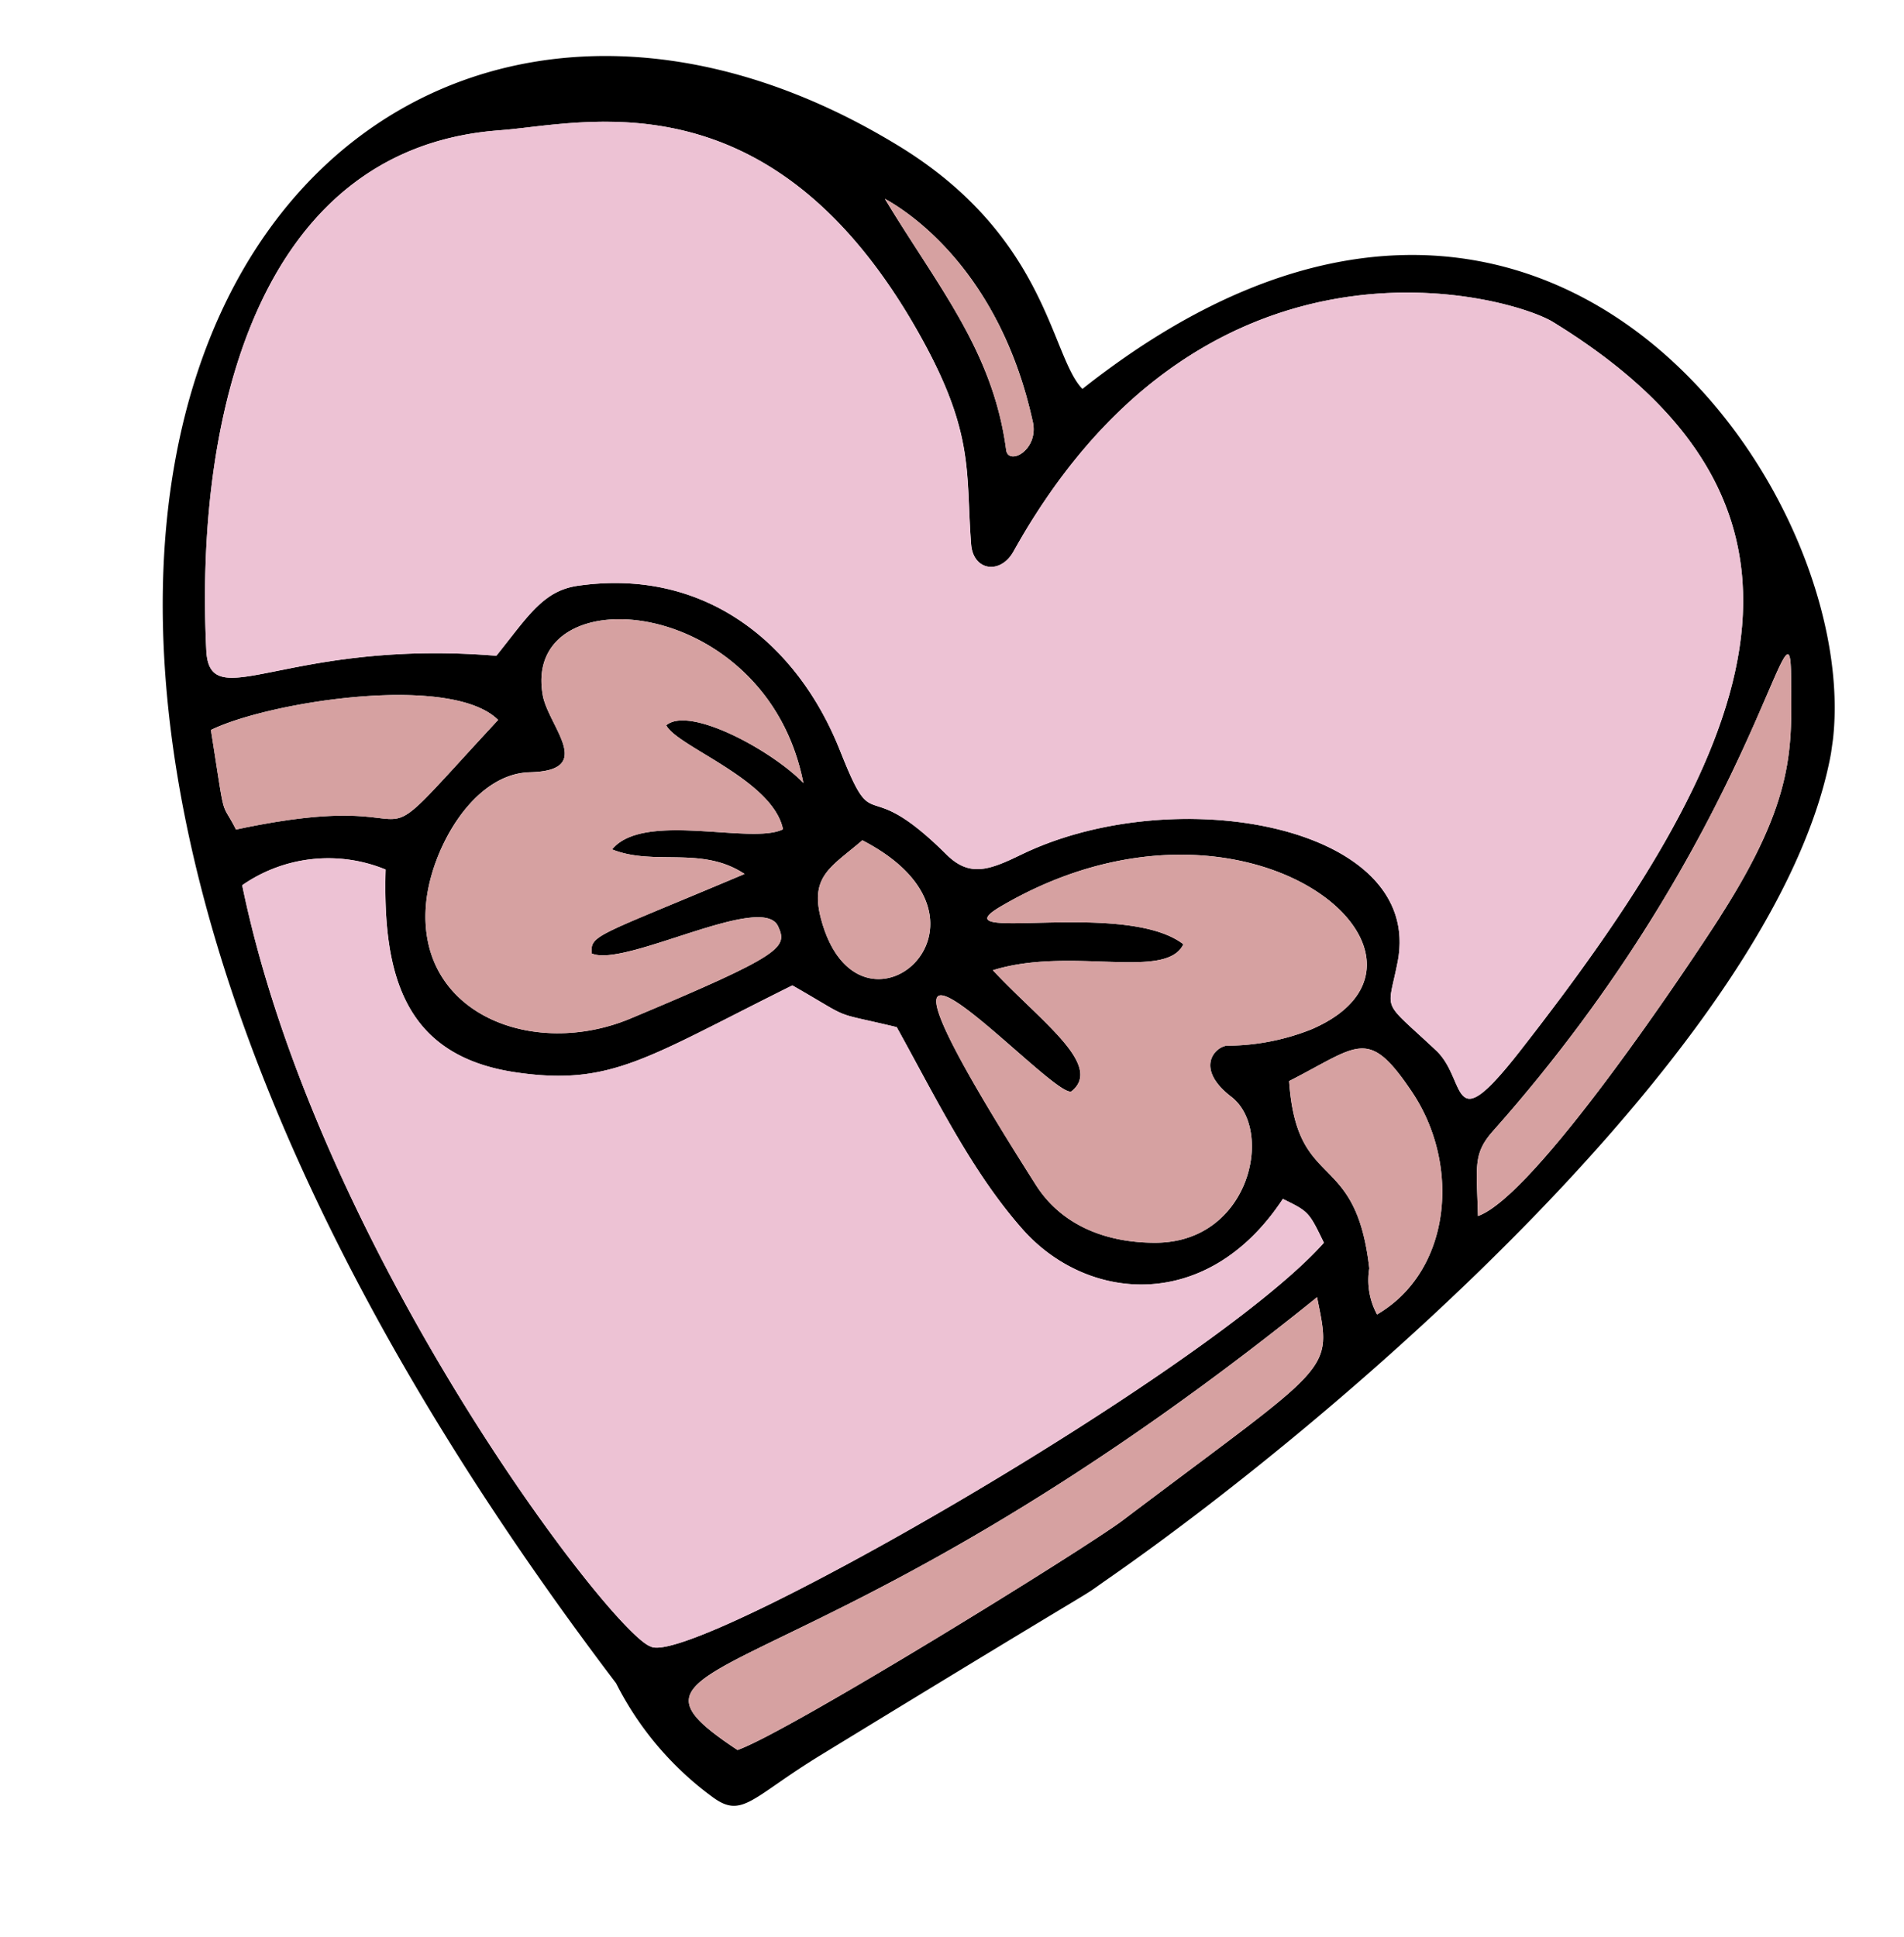
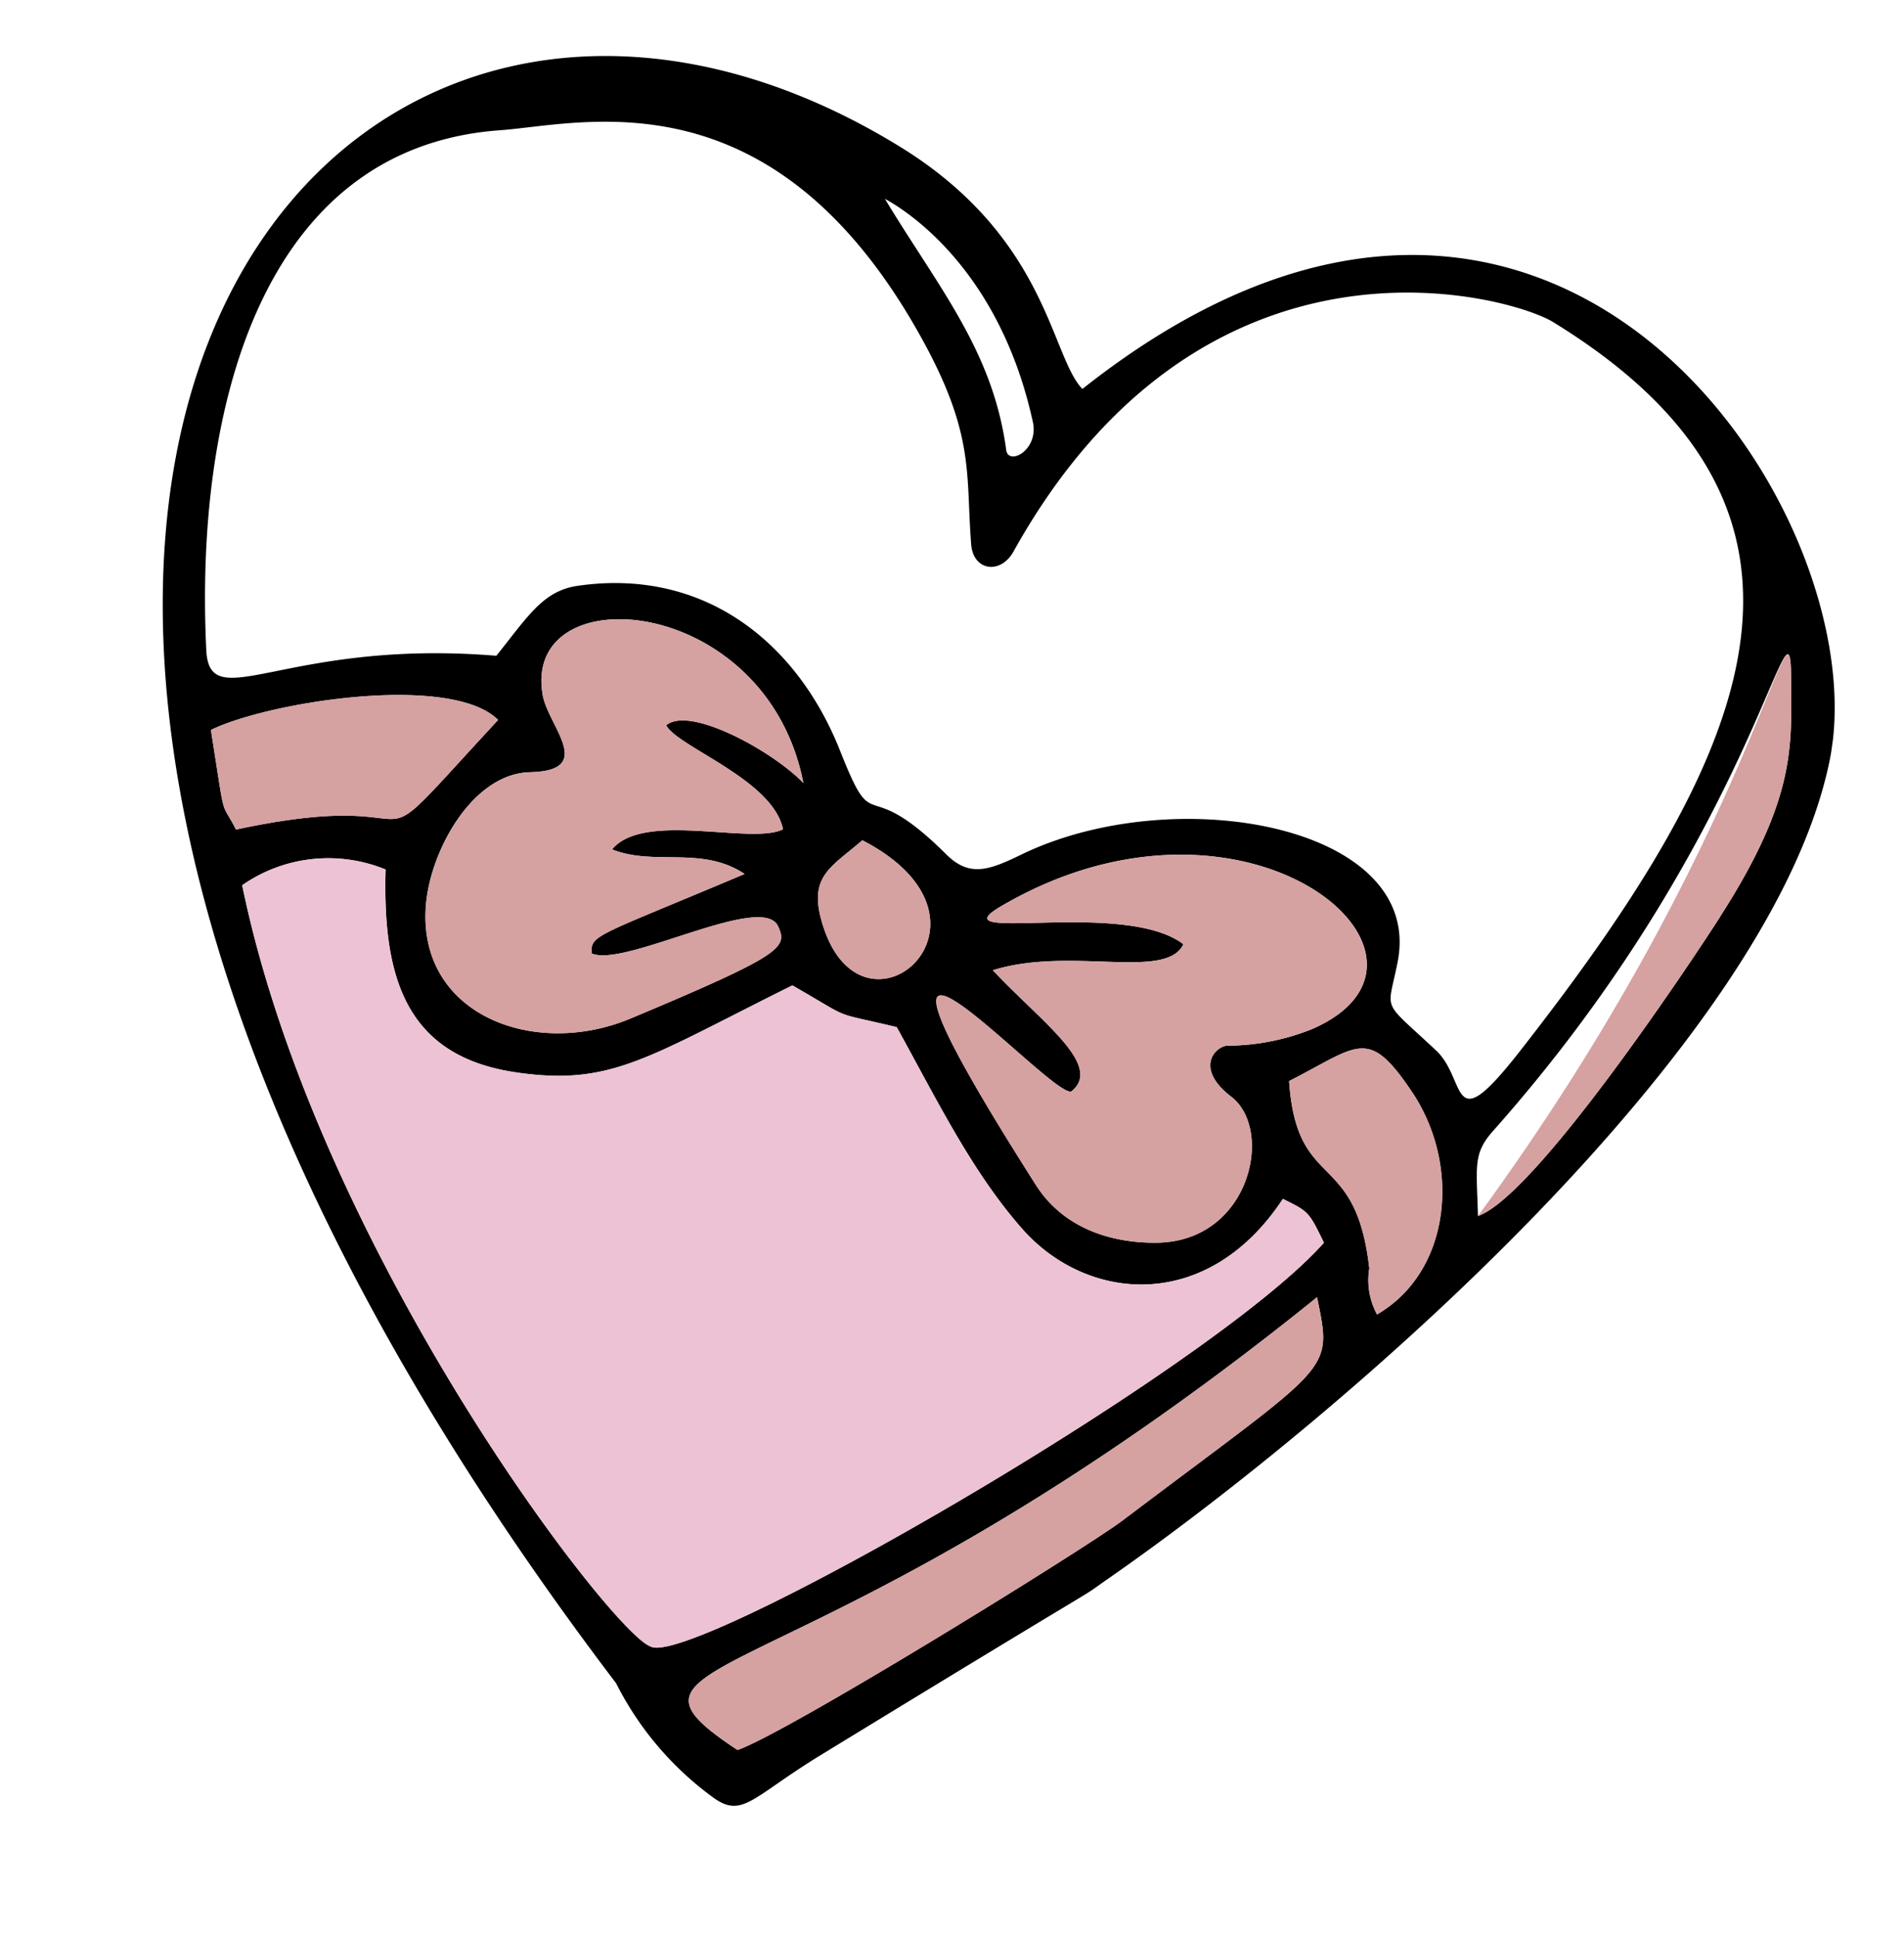
<svg xmlns="http://www.w3.org/2000/svg" width="118.656" height="120.691" viewBox="0 0 118.656 120.691">
  <defs>
    <clipPath id="clip-path">
      <rect id="Rectangle_2789" data-name="Rectangle 2789" width="104.762" height="107.154" fill="none" />
    </clipPath>
  </defs>
  <g id="present" transform="translate(14.913) rotate(8)">
    <g id="Group_6159" data-name="Group 6159" clip-path="url(#clip-path)">
      <path id="Path_11459" data-name="Path 11459" d="M55.4,16.685c-2.244-1.743-3.465-9.079-13.441-13.4-38.6-16.738-69.144,32.725-4.111,97.309a19.9,19.9,0,0,0,6.981,6.209c2,1.064,2.39-.355,6.272-3.548C68.965,88.563,65.166,91.871,67.3,89.888c13.232-12.262,36.367-38.778,37.442-56.8.929-15.4-23.438-43.567-49.338-16.4m-2.776,2.452c.637,1.711-1.127,2.953-1.4,1.972-1.67-6-5.625-9.475-9.663-14.443,1.649.616,7.733,3.5,11.061,12.47M4.579,45.288c3.3-2.233,14.307-5.6,17.636-3.11-8.014,11.531-2,4.2-15.225,9.037-1.263-1.805-.637-.115-2.411-5.927m20.182-5.009C22.35,33.026,37.648,32,41.6,43.42c-2.223-1.732-7.711-3.788-8.964-2.369.856,1.231,7.054,2.421,8.108,5.405-1.805,1.252-8.776.073-10.373,2.724,2.786.678,5.479-1.023,8.39.365-8.63,5.165-9,5.082-8.745,6.23,2.129.626,9.976-5.27,11.26-3.3.8,1.231.574,1.7-8.306,6.981-5.646,3.35-13.243,1.576-13.608-5.28-.178-3.433,1.774-8.473,5.27-9.047,4.07-.668.762-2.964.125-4.853m14.9,57.749C37.221,97.6,15.693,76.562,7.856,54.6a9.39,9.39,0,0,1,8.714-2.212c.741,6.585,2.786,11.364,9.851,11.385,5.959.021,7.889-2.035,16.258-7.764,4.195,1.68,2.421,1.252,6.8,1.67,3.1,4.122,5.886,8.265,9.5,11.364C63.6,73,71.135,72.649,74.8,64.927c1.711.564,1.711.564,2.912,2.348-5.927,8.912-35.47,31.8-38.047,30.753m6.073-51.582c10.467,3.673,1.628,13.535-1.878,5.186-1.064-2.536.209-3.287,1.878-5.186m9.183,6.887c4.581-2.17,10.769-.845,11.531-3.256-4.049-2.306-15.308,2.191-11.583-.762,13.952-11.041,29.7-.866,20.234,4.894a14.329,14.329,0,0,1-5.113,1.753c-.772.24-1.712,1.722.741,3.11,2.943,1.67,2.421,8.776-3.339,9.653-2.995.449-5.979-.188-7.962-2.525-17.782-20.85.511-5.124,1.409-6.094,1.732-1.889-2.588-4.07-5.917-6.772M67.712,86.142c-2.024,2.035-18.8,15.977-21.789,17.521-10.561-5.03,4.049-3.256,31.838-32.965,1.618,4.591,1.618,3.746-10.049,15.444m13.9-14.9a4.5,4.5,0,0,1-.877-2.776c-1.889-7.325-5.124-4-6.574-10.863,4-2.8,4.383-4.059,7.659-.417,3.7,4.112,3.986,10.759-.209,14.056m1.357-16.8c-3.9-2.755-3.318-1.837-3.141-5.145.449-8.651-15.309-9.267-24.137-3.36-1.847,1.242-3.005,1.889-4.654.647-5.969-4.466-4.414-.115-7.461-5.489-3.538-6.219-9.9-10.133-17.625-7.879-2.087.616-2.786,2.306-4.4,5.019C8.377,39,4.381,44.526,3.6,40.4.812,25.763,2.565,8.931,17.2,5.78c5-1.075,15.893-5.906,27.132,8.254,4.873,6.157,4.55,8.651,5.552,13.2.355,1.628,2.066,1.639,2.672.094C61.389,4.444,81.049,7.251,83.856,8.472c20.943,9.11,15.882,25.243,4.268,45.321-3.569,6.167-2.953,2.2-5.155.647M99.352,43.691c-1.576,3.433-9.016,18.878-12.366,20.6-.5-3.016-.866-3.778.177-5.353C100.907,38.286,100.7,21.85,101.648,28.4c.616,4.2,1.357,7.315-2.3,15.288" transform="translate(0 0)" />
-       <path id="Path_11460" data-name="Path 11460" d="M9.663,14.443C7.993,8.442,4.038,4.967,0,0,1.649.616,7.733,3.5,11.061,12.47c.637,1.711-1.127,2.953-1.4,1.972" transform="translate(41.562 6.667)" fill="#d6a1a1" />
      <path id="Path_11461" data-name="Path 11461" d="M23.415,9.816A14.321,14.321,0,0,1,18.3,11.569c-.772.24-1.711,1.722.741,3.11,2.943,1.67,2.421,8.776-3.339,9.653-3,.449-5.979-.188-7.962-2.525C-10.04.956,8.253,16.682,9.15,15.712c1.732-1.889-2.588-4.07-5.917-6.773C7.815,6.769,14,8.094,14.765,5.684,10.716,3.378-.544,7.875,3.181,4.922c13.952-11.04,29.7-.866,20.234,4.894" transform="translate(51.685 44.394)" fill="#d6a1a1" />
      <path id="Path_11462" data-name="Path 11462" d="M.39,5.186C-.674,2.651.6,1.9,2.269,0,12.735,3.673,3.9,13.535.39,5.186" transform="translate(43.467 46.446)" fill="#d6a1a1" />
      <path id="Path_11463" data-name="Path 11463" d="M21.925,17.652c.8,1.231.574,1.7-8.306,6.981C7.973,27.983.376,26.209.011,19.353c-.178-3.433,1.774-8.473,5.27-9.047,4.07-.668.762-2.964.125-4.852C3-1.8,18.294-2.822,22.248,8.594c-2.223-1.732-7.711-3.788-8.964-2.369.856,1.231,7.054,2.421,8.108,5.405-1.805,1.252-8.776.073-10.373,2.724,2.786.678,5.479-1.023,8.39.365-8.63,5.165-9,5.082-8.745,6.23,2.129.626,9.976-5.27,11.26-3.3" transform="translate(19.355 34.826)" fill="#d6a1a1" />
      <path id="Path_11464" data-name="Path 11464" d="M17.636.88c-8.014,11.531-2,4.2-15.225,9.037C1.148,8.112,1.774,9.8,0,3.99,3.3,1.757,14.307-1.614,17.636.88" transform="translate(4.579 41.298)" fill="#d6a1a1" />
      <path id="Path_11465" data-name="Path 11465" d="M7.451,16.3a4.5,4.5,0,0,1-.877-2.776C4.685,6.2,1.45,9.53,0,2.663,4-.133,4.383-1.4,7.659,2.246,11.364,6.358,11.646,13,7.451,16.3" transform="translate(74.162 54.938)" fill="#d6a1a1" />
      <path id="Path_11466" data-name="Path 11466" d="M25.232,15.444c-2.024,2.035-18.8,15.976-21.789,17.521C-7.117,27.935,7.492,29.709,35.281,0,36.9,4.591,36.9,3.746,25.232,15.444" transform="translate(42.481 70.698)" fill="#d6a1a1" />
-       <path id="Path_11467" data-name="Path 11467" d="M12.858,16.749C11.283,20.182,3.842,35.626.493,37.348c-.5-3.016-.866-3.778.177-5.353C14.413,11.343,14.2-5.093,15.154,1.461c.616,4.2,1.357,7.315-2.3,15.288" transform="translate(86.494 26.943)" fill="#d6a1a1" />
+       <path id="Path_11467" data-name="Path 11467" d="M12.858,16.749C11.283,20.182,3.842,35.626.493,37.348C14.413,11.343,14.2-5.093,15.154,1.461c.616,4.2,1.357,7.315-2.3,15.288" transform="translate(86.494 26.943)" fill="#d6a1a1" />
      <path id="Path_11468" data-name="Path 11468" d="M69.854,15.152c-5.927,8.912-35.47,31.8-38.047,30.753C29.365,45.477,7.837,24.439,0,2.473A9.39,9.39,0,0,1,8.713.26c.741,6.585,2.786,11.364,9.851,11.385,5.958.021,7.889-2.035,16.258-7.764,4.195,1.68,2.421,1.252,6.8,1.67,3.1,4.122,5.886,8.265,9.5,11.364,4.623,3.965,12.157,3.611,15.82-4.112,1.712.564,1.712.564,2.912,2.348" transform="translate(7.856 52.124)" fill="#edc2d4" />
-       <path id="Path_11469" data-name="Path 11469" d="M85.634,49.676c-3.569,6.167-2.953,2.2-5.155.647-3.9-2.755-3.318-1.837-3.141-5.145.449-8.651-15.308-9.267-24.137-3.36-1.847,1.242-3.005,1.889-4.654.647-5.969-4.466-4.414-.115-7.461-5.489-3.538-6.219-9.9-10.133-17.625-7.879-2.087.616-2.786,2.306-4.4,5.019-13.169.762-17.166,6.293-17.949,2.17C-1.678,21.647.075,4.814,14.705,1.663,19.7.588,30.6-4.243,41.837,9.917c4.873,6.157,4.55,8.651,5.552,13.2.355,1.628,2.066,1.639,2.672.094C58.9.327,78.559,3.134,81.366,4.355c20.943,9.11,15.882,25.243,4.268,45.321" transform="translate(2.49 4.117)" fill="#edc2d4" />
    </g>
  </g>
</svg>